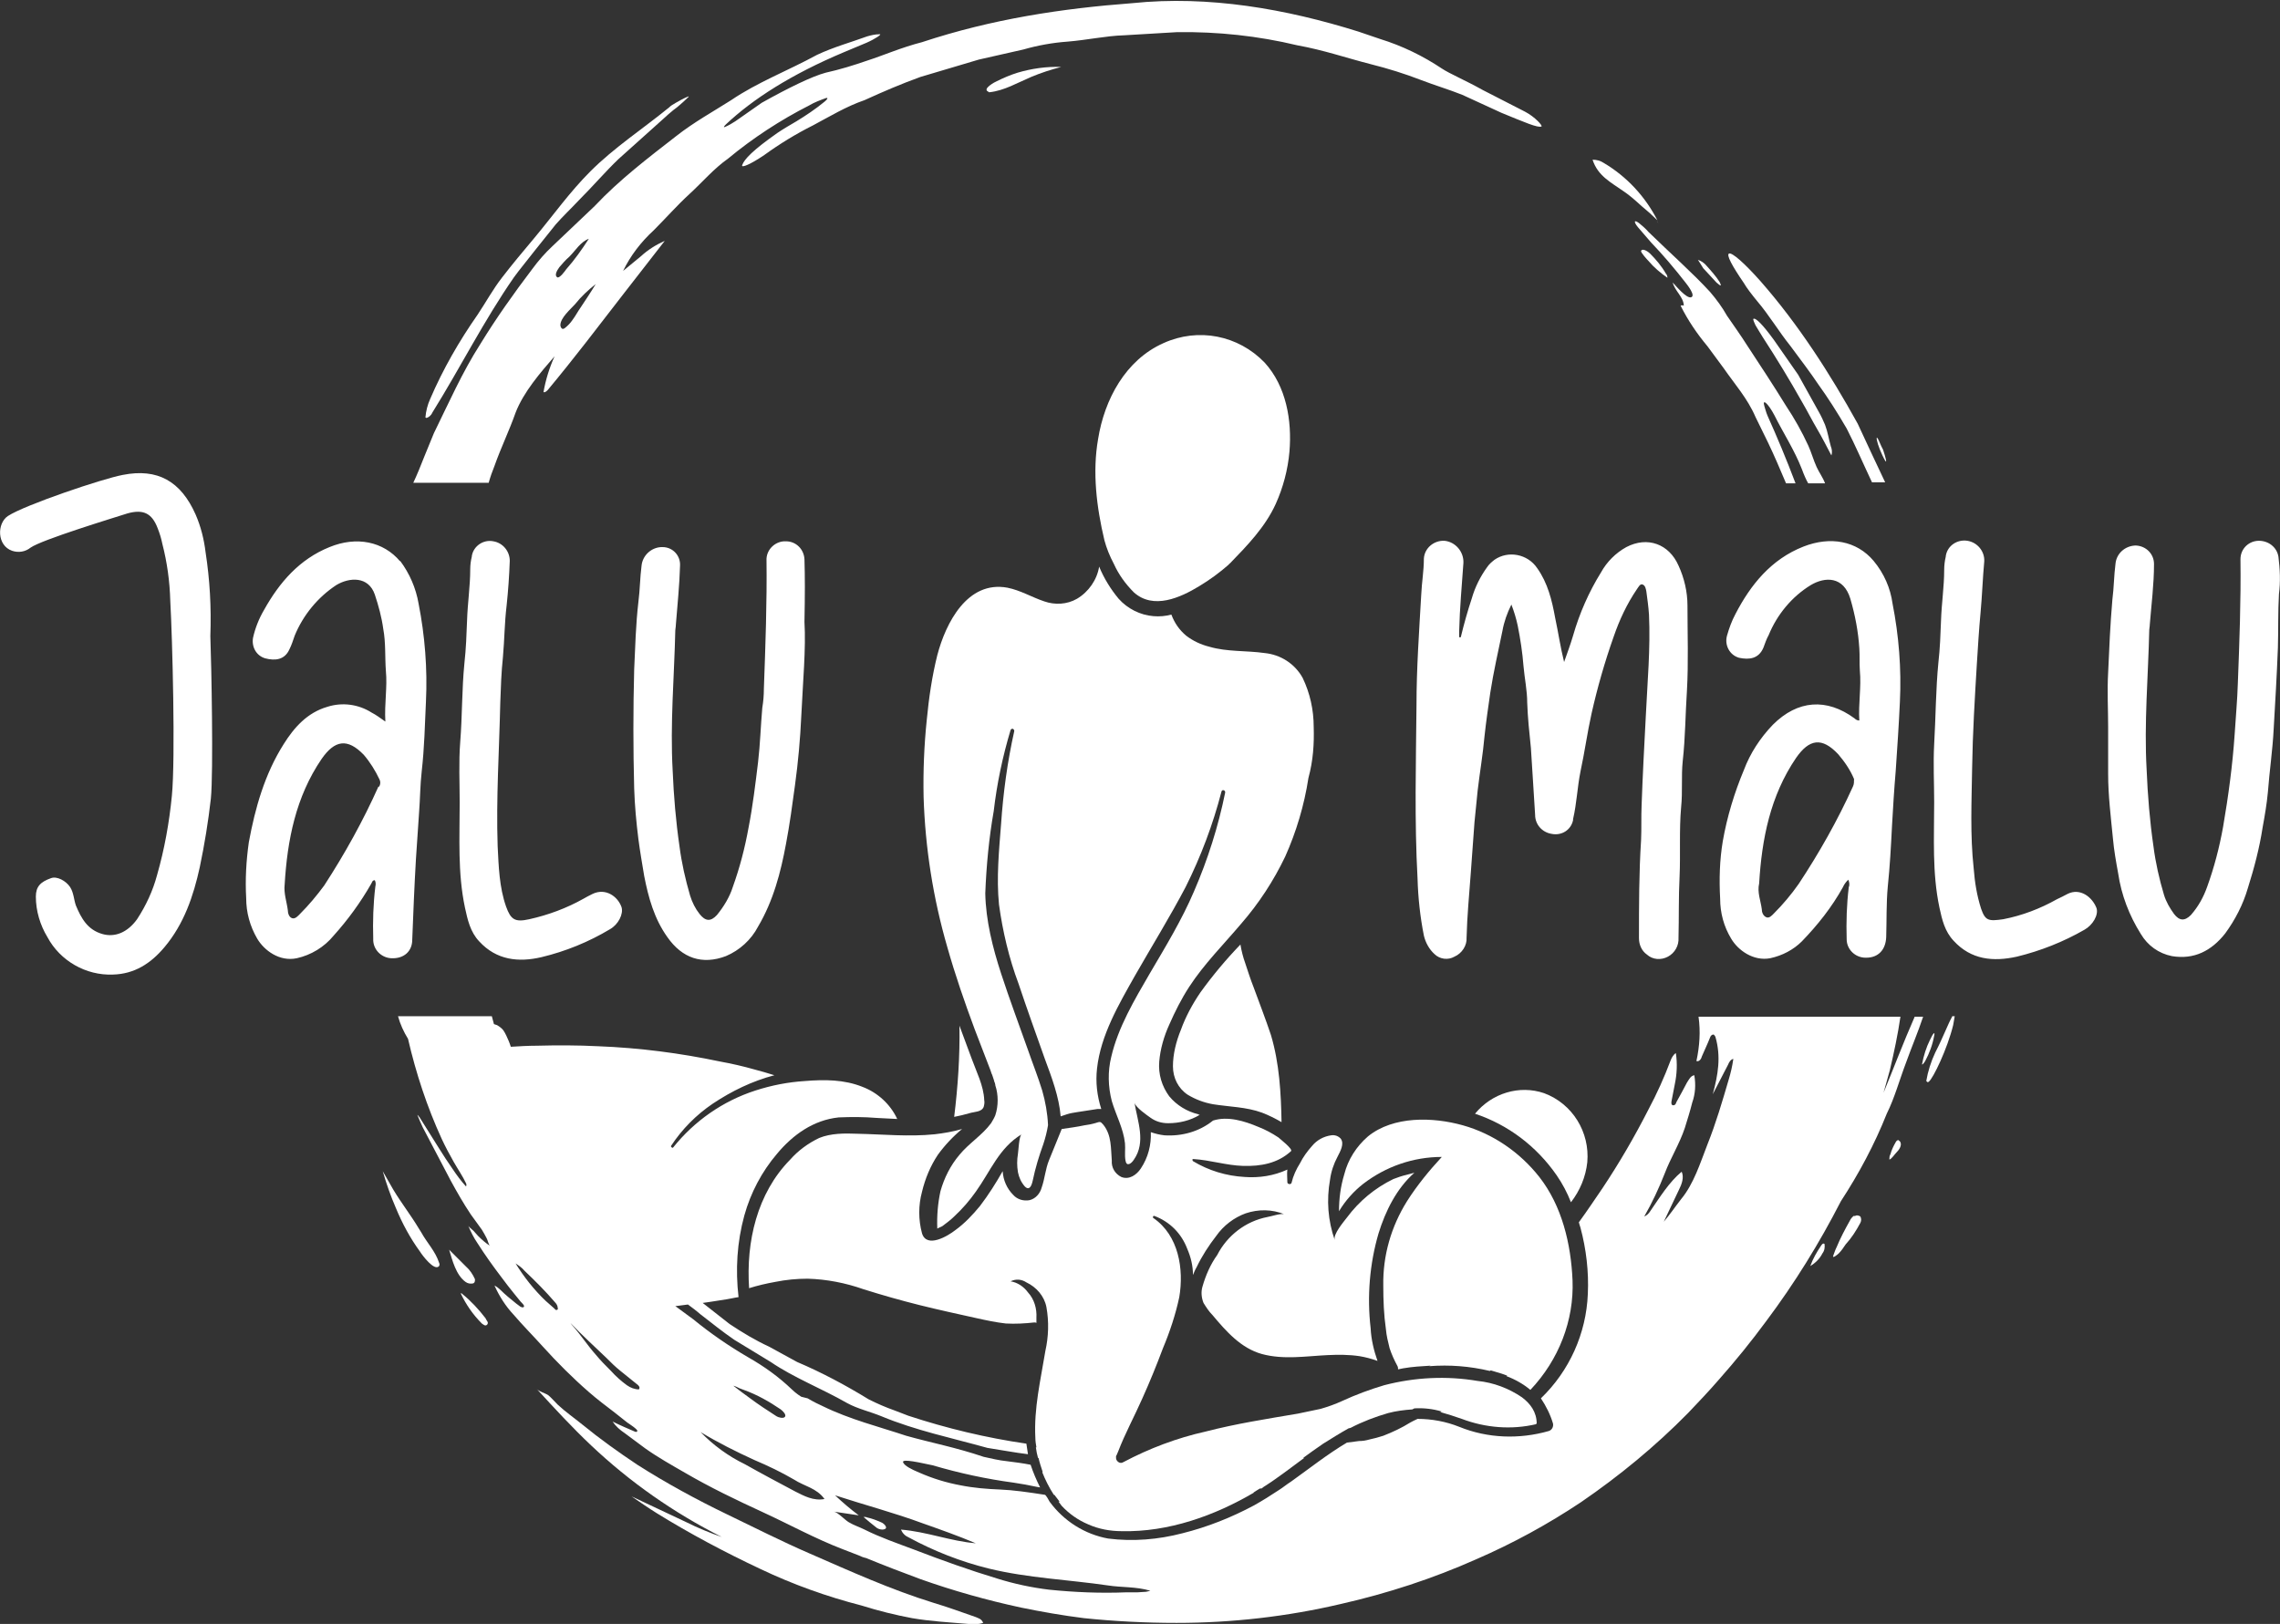
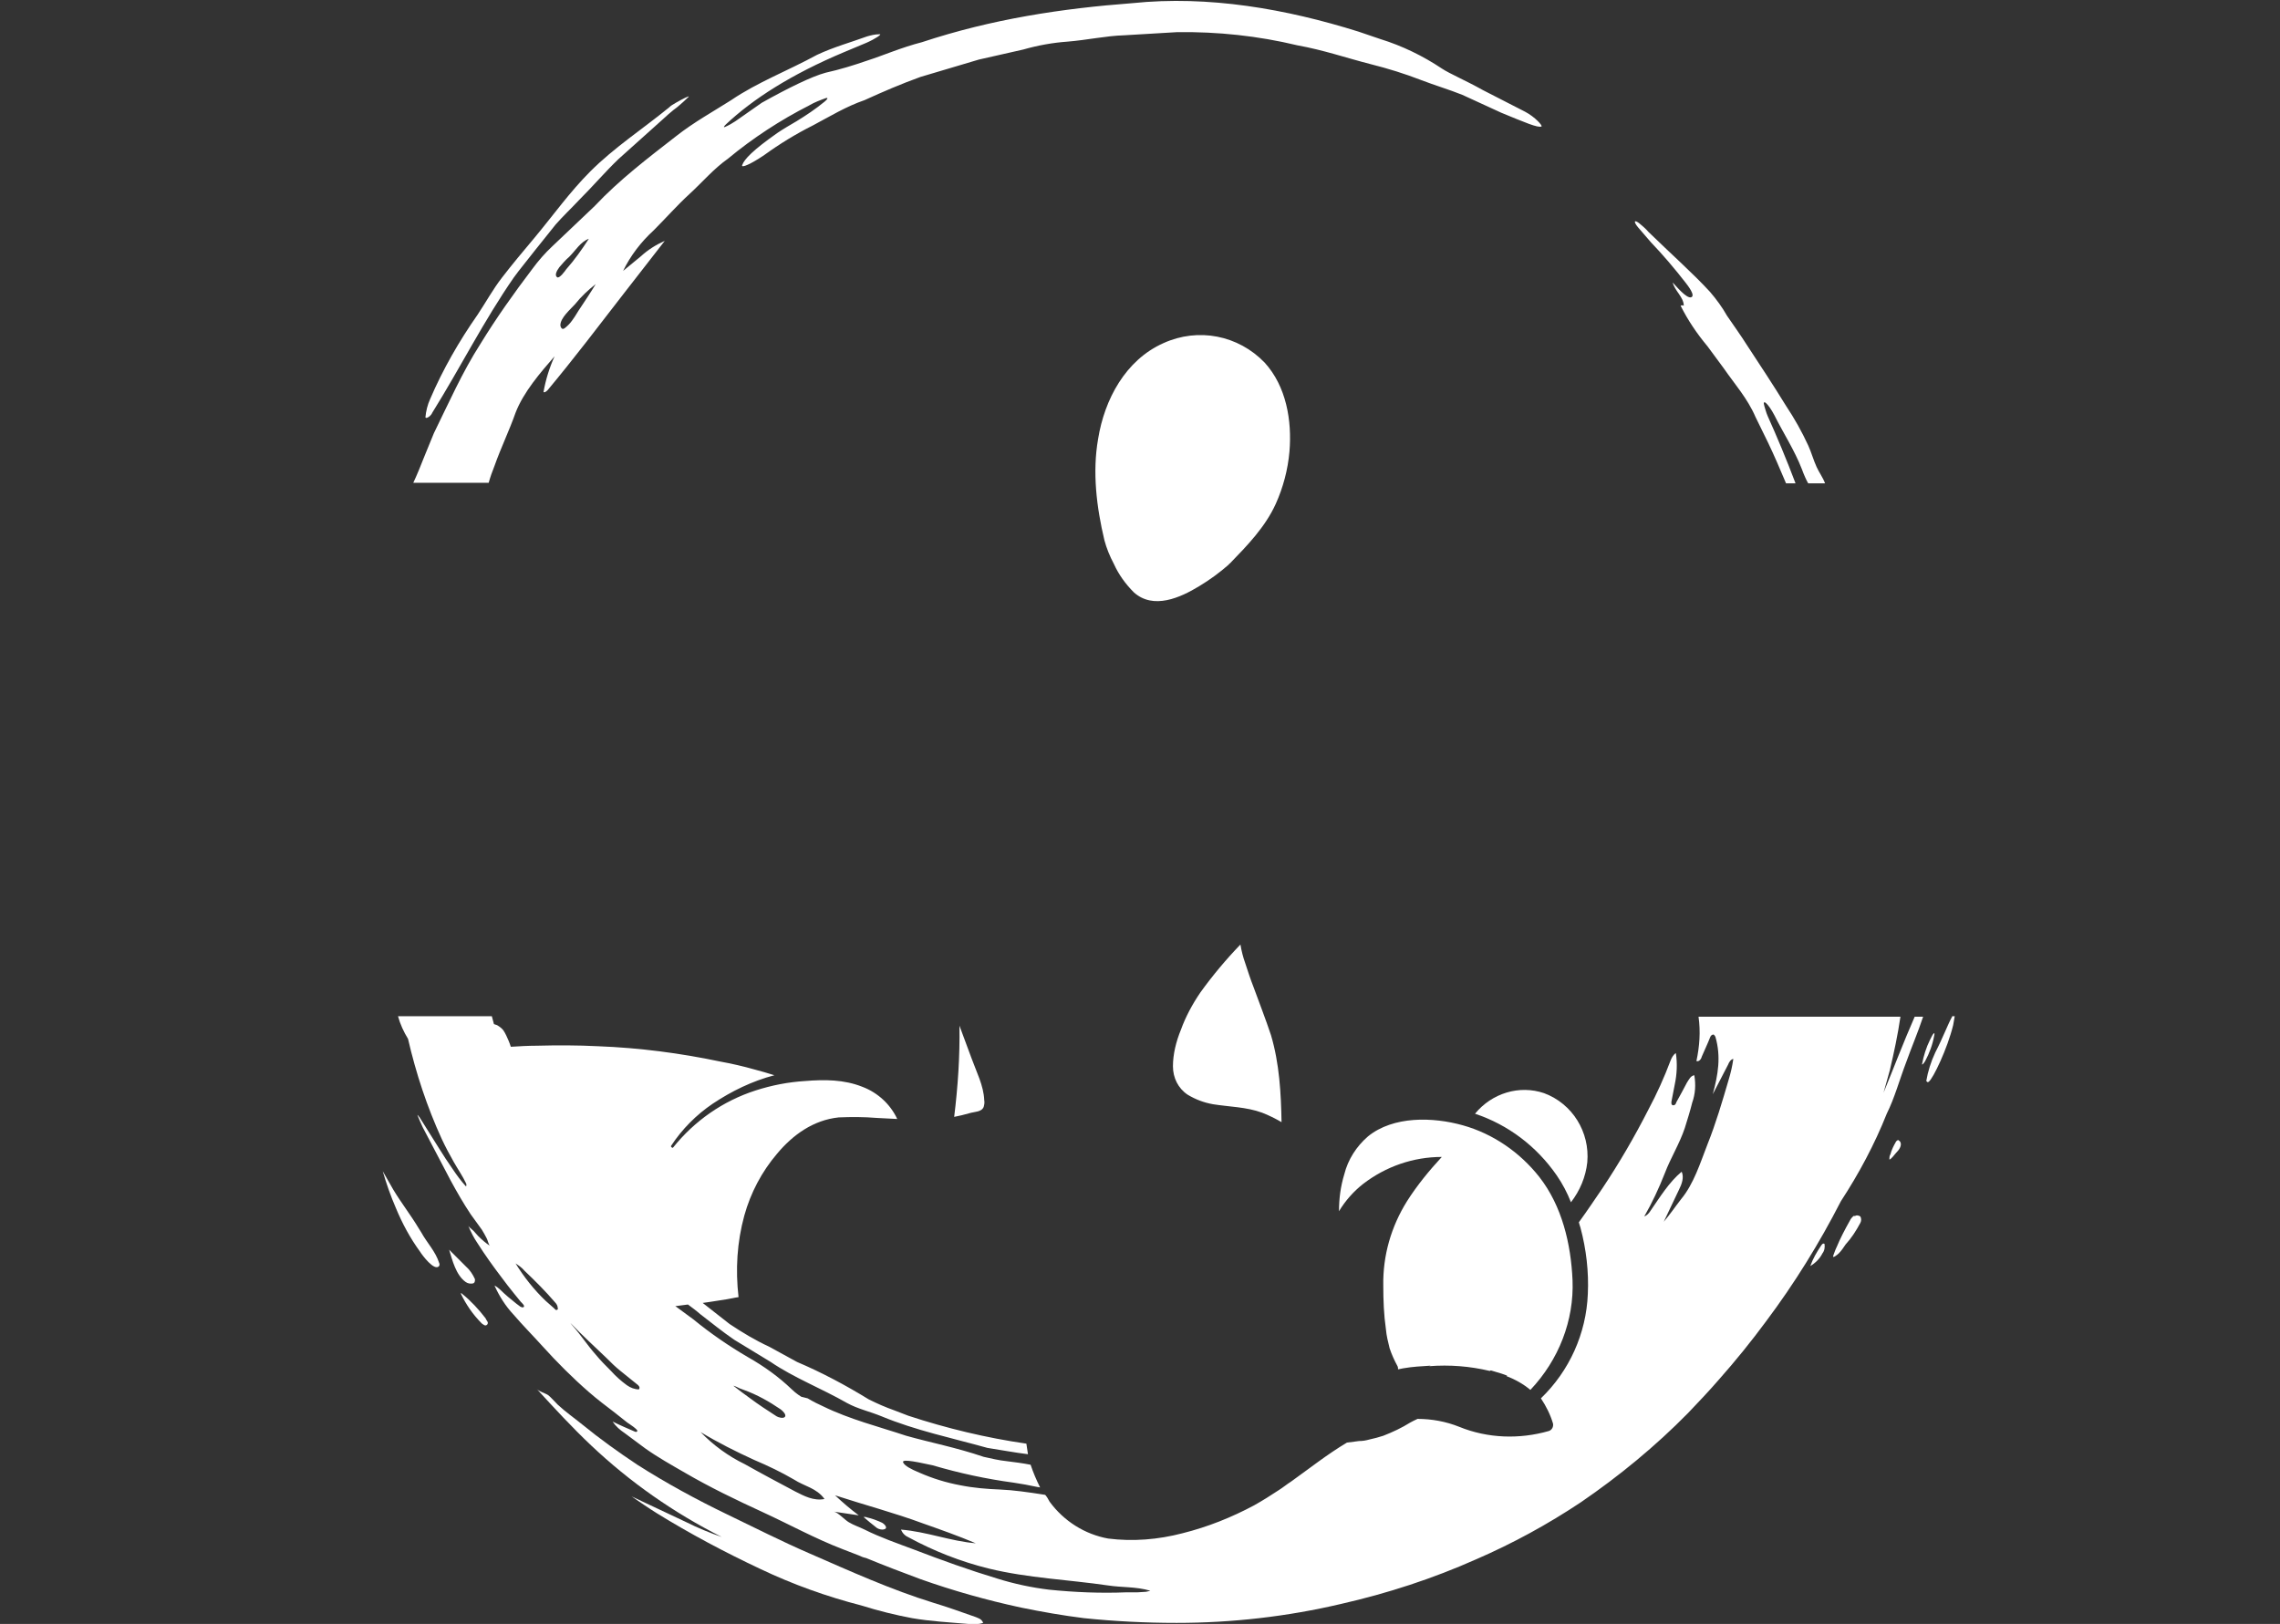
<svg xmlns="http://www.w3.org/2000/svg" xmlns:xlink="http://www.w3.org/1999/xlink" id="Vrstva_1" x="0" y="0" viewBox="0 0 432.5 308.1" style="enable-background:new 0 0 432.5 308.1" xml:space="preserve">
  <rect x="0" y="0" width="432.5" height="308.1" fill="#333333" stroke="none" />
  <style>.st1{fill:#fff}</style>
  <defs>
    <path id="SVGID_1_" d="M-205.1-140.6h841.9v595.3h-841.9z" />
  </defs>
  <clipPath id="SVGID_2_">
    <use xlink:href="#SVGID_1_" style="overflow:visible" />
  </clipPath>
  <g style="clip-path:url(#SVGID_2_)">
    <path class="st1" d="M186.6 210c.1-.4.2-.8.1-1.3-.1-2.7-1.5-5.4-2.4-7.9-.8-2.1-1.5-4.1-2.3-6.2.1 5.8-.3 11.6-1 17.3 1-.2 1.9-.4 2.9-.7s2.3-.2 2.7-1.2M237.8 187.3c-.6-1.5-1.1-3.1-1.6-4.6-.4-1.1-.7-2.3-.9-3.5-2.7 2.8-5.3 5.9-7.6 9.1-1.5 2.2-2.8 4.6-3.7 7.1-.9 2.2-1.5 4.6-1.5 6.9 0 2.2 1 4.2 2.8 5.4 1.5.9 3.1 1.5 4.8 1.8 3.1.5 6.3.5 9.3 1.6 1.3.5 2.5 1.1 3.7 1.8-.1-5.5-.4-11.1-2-16.5-1-3-2.2-6.1-3.3-9.1M211.3 107c.9 2 2.2 3.8 3.8 5.4 3.7 3.3 8.8 1 12.4-1.2 2-1.2 3.9-2.6 5.6-4.1 0-.1.1-.1.2-.2 3.3-3.4 6.7-6.9 8.7-11.3 1.4-3.1 2.3-6.5 2.6-9.9.5-5.9-.6-12.4-4.7-16.9-5-5.2-12.6-6.7-19.2-3.7-7.2 3.2-11.2 10.7-12.4 18.2-1.1 6.3-.3 12.9 1.2 19.2.4 1.5 1 3 1.8 4.5" />
-     <path class="st1" d="M249.2 137.9c0-3.2-.7-6.4-2.1-9.3-1.5-2.7-4.2-4.4-7.2-4.7-3.5-.5-7.1-.2-10.5-1.2-1.6-.4-3.1-1.1-4.4-2.1-1.3-1.1-2.2-2.4-2.8-4-1.1.3-2.3.4-3.4.3-2.5-.2-4.9-1.4-6.6-3.3-1.5-1.8-2.8-3.9-3.7-6.1-.4 2.5-2 4.8-4.2 6.1-1.9 1.1-4.2 1.2-6.2.5-2.4-.8-4.5-2.1-7-2.6-7.6-1.4-11.7 6.7-13.3 12.8-1 4-1.6 8.1-2 12.3-.5 4.8-.7 9.7-.6 14.6.3 9.6 1.8 19.2 4.5 28.5 1.5 5.3 3.3 10.5 5.2 15.6l3 7.8.2.6.1.2c0 .1.1.2.1.3l.1.3.1.3c0 .1.1.2.1.4l.1.2.1.4v.1c.6 1.8.6 3.9 0 5.7-.2.5-.5 1-.8 1.5-1.7 2.3-4.2 3.8-6 6-1.7 2-2.9 4.4-3.6 6.9-.5 2.3-.7 4.7-.6 7.1.3-.2.7-.3 1-.5.8-.6 1.6-1.2 2.3-1.9 1.5-1.4 2.8-2.9 4-4.6 2.8-3.9 4.4-8.3 8.7-10.9-.5.3-.6 3.1-.7 3.7-.2 1.2-.2 2.3 0 3.5.2 1 .6 1.9 1.3 2.7.9.9 1.3-.2 1.5-1.1.5-2.4 1.2-4.7 2-6.9.4-1.2.7-2.4.9-3.6v-.1c-.1-2.2-.5-4.4-1.1-6.5-.8-2.6-1.8-5.1-2.7-7.7-1.7-4.8-3.5-9.6-5.1-14.5s-2.9-10.1-3-15.2c.2-5.2.7-10.5 1.6-15.6.6-5.2 1.7-10.4 3.2-15.4.1-.2.3-.3.5-.2.1.1.2.2.2.4-1.3 5.8-2.1 11.7-2.5 17.6-.4 5.1-.9 10.2-.4 15.3.7 5.1 1.9 10.2 3.7 15 1.6 4.8 3.3 9.5 5 14.3 1.3 3.5 2.7 7.2 3 10.9.4-.1.8-.3 1.2-.4.6-.2 1.3-.3 1.9-.4l3.9-.6h.7c-.8-2.5-1.1-5.1-.8-7.7.7-6.3 4.1-12.1 7.2-17.6 3.2-5.6 6.6-11.1 9.6-16.8 2.9-5.8 5.2-11.9 6.8-18.1.1-.5.8-.3.7.2-1.3 6.4-3.3 12.7-5.9 18.7-2.3 5.4-5.4 10.5-8.4 15.6-2.9 5-6 10.2-7.3 15.8-.7 2.8-.6 5.7.1 8.4.8 2.7 2.2 5.2 2.5 8 .1 1.1-.1 2.2.1 3.3.2 1.2 1.1.6 1.6-.2 2.3-3.3.7-7.2.1-10.8.2.9 2.4 2.4 3.1 2.9 1 .7 2.1 1 3.3 1 2.1 0 4.2-.5 6-1.6-.1 0-.2 0-.3-.1-2.1-.5-4.1-1.7-5.5-3.4-1.4-1.9-2.1-4.2-1.9-6.6.2-2.4.9-4.8 1.9-7 1.1-2.5 2.3-4.9 3.8-7.2 2.8-4.3 6.5-8 9.8-11.9 3.4-3.9 6.2-8.2 8.4-12.8 2.1-4.7 3.6-9.7 4.4-14.9.9-3.3 1.1-6.5 1-9.7M187.7 17.5c2.8-.3 5.3-1.8 7.9-2.9 1.9-.8 3.8-1.4 5.7-1.9-2.8-.1-5.6.3-8.3 1.1-1.3.4-2.7 1-3.9 1.6-.3.1-2.9 1.5-1.6 2 0 .1.1.1.2.1M308 36.3c1.2.8 2.3 1.8 3.4 2.8 1.1.9 2.1 1.8 3 2.7-2.3-4.5-5.8-8.3-10.2-10.9-.6-.4-1.3-.6-2.1-.6 1 3.1 3.5 4.3 5.9 6M314.3 41.9c.1.2.2.3.3.5-.1-.2-.2-.4-.3-.5M333.3 57.1c2.3 2.7 4.2 5.9 6.3 8.5 2 2.7 3.9 5.2 5.3 7.3 1.8 2.5 3.6 5.3 5.4 8.4 1.6 3.1 3.1 6.6 4.8 10.2h2.5c-1.7-3.6-3.5-7.4-5.2-11.1-5.3-9.6-11.3-18.9-18.4-27-3.1-3.5-5.4-5.5-6-5.3s.6 2.4 2.8 5.6c.5.9 1.6 2.3 2.5 3.4M345.1 78.3l-4-7.2-4.6-6.6c-2.1-2.9-3.5-4.3-3.9-4-.1.1.2.8.4 1.2.5.8 1 1.7 1.4 2.3 2.6 4 5.1 8.1 7.4 12.2 1 1.7 1.9 3.5 2.9 5.2s1.8 3.3 2.7 5c.2-.6.1-1.2-.1-1.7-.4-1.4-.6-2.8-1.1-4.1-.3-.7-.7-1.6-1.1-2.3M325.6 53.6c.9.8 1 .7.6-.1-.7-1.1-1.6-2.1-2.5-3.1-.4-.5-1-.9-1.6-1.1-.1-.1.6.9 1 1.6.8.9 1.8 1.9 2.5 2.7M357.6 87.4c.4.6.1-.6-.4-2.1-.4-.7-.8-1.8-1-2.1-.4-.6-.2.6.4 2.1.3.7.6 1.4 1 2.1M318.1 54.1l-.1-.1-.3-.2.4.3M318.1 54.2l-.1-.2.1.2M313 48.1c-.3-.3-1.4-1.1-1.7-.5-.1.3 1.2 1.7 1.4 1.9 1 1.2 2.3 2.3 3.6 3.2 0-.3-.1-.6-.3-.8-.8-1.4-1.9-2.7-3-3.8" />
    <path class="st1" d="M311 42.4c-1-.8-1.2-.4-.3.7l2.5 2.9c2.3 2.4 4.5 5 6.6 7.7.3.4 1.9 2.4 1 2.7s-3-2.3-3.5-2.8c.4 1.6 2.1 2.8 2.1 4.4-.2-.1-.4-.1-.6 0 1.4 2.8 3.1 5.3 5.1 7.7l3.1 4.2c2 2.9 4.5 5.7 6 9.2l2.4 4.9c1.2 2.5 2.3 5.1 3.4 7.7h1.8c-1.7-4.5-3.5-8.8-5.3-12.8-.3-.7-.4-1.2-.6-1.8-.5-1.6.7-.6 1.9 1.7 1.7 3.4 3.8 6.6 5.2 10.2.4 1.1.8 2 1.2 2.7h3.2c-.4-1.1-1.1-2-1.6-3.1-.6-1.3-1-2.8-1.6-4.1-1.2-2.6-2.6-5.1-4.2-7.5-2.4-3.9-4.9-7.7-7.4-11.5-1.2-1.9-2.5-3.7-3.8-5.6-.9-1.6-2-3.1-3.2-4.5-3.2-3.5-7.5-7.3-11.7-11.4-.5-.6-1.1-1.1-1.7-1.6M82 78.3c5.3-8.5 9.8-17.5 15.5-25.7 1-1.4 2.6-3.3 3.9-5l4-5c1.4-1.6 3-3.1 4.4-4.6 2.7-2.7 5-5.4 7.5-7.8l7.8-7c1.1-1 2.4-2.2 3.4-2.9.7-.6 1.4-1.2 2.1-1.9.4-.4-1.2.4-2.4 1.1-.5.3-.9.5-1.3.9-4.9 4-10.4 7.6-14.9 12.1-3.9 3.9-7.1 8.4-10.6 12.6-2.1 2.5-4.2 5-6.2 7.6-1.7 2.2-3 4.6-4.6 7-3.5 5-6.6 10.4-9 16-.5 1.1-.8 2.3-.9 3.5l.2.1c.4-.1.9-.5 1.1-1M366.1 197.3c-.7 1.4-1.2 3-1.5 4.6 0 .2.3-.1.6-.6.8-1.5 1.4-3.1 1.7-4.8.2-.9-.2-.5-.8.8M360.1 216.3c-.2 0-.4.2-.5.4-.4.7-.8 1.5-1 2.3-.2.3-.2.7-.2 1 .4-.1 1-1 1.3-1.3.5-.5 1.1-1.3.8-2-.1-.2-.3-.3-.4-.4M351.6 230.7l-.3.3c-.2.2-.3.4-.4.6-.9 1.6-1.8 3.3-2.5 5-.3.6-.4 1-.6 1.5-.4.9.8-.1 1-.3.5-.5.9-1.1 1.3-1.7 1.1-1.2 2-2.6 2.8-4.1.2-.4.2-.8 0-1.2-.3-.2-.7-.3-1-.1M167.1 288.8c-.9-.4-1.7-.7-2.6-.9-.2-.1-.4-.1-.7-.1.7.6 1.5 1.3 2.3 1.9.3.3.8.5 1.3.5 1.4-.1.3-1.2-.3-1.4M345.4 236.4c-.8 1.2-1.5 2.4-2 3.8 1-.6 1.8-1.4 2.3-2.4.4-.5.5-1.2.4-1.8-.3-.2-.5.1-.7.4" />
    <path class="st1" d="M357.3 207.3c.4-1.4.8-2.9 1.2-4.3.8-3.4 1.5-6.7 2-10.1h-38.3c.4 2.8.2 5.6-.4 8.4.4.2.9-.3 1-.8.5-1.2 1.1-2.4 1.6-3.7.1-.3.4-.6.7-.5.1.1.2.2.3.4 1.1 3.8.5 7.2-.5 10.9l2.9-5.6c.2-.5.5-1 1-1.1-.2 1.4-.5 2.7-.9 4-1.2 4.1-2.4 8.2-4 12.2-1.4 3.6-2.6 7.5-5 10.4-1.1 1.4-2.1 2.9-3.3 4.3l2.9-6.1c.5-1 1-2.3.5-3.4-2.4 2-4.1 4.8-5.9 7.4-.3.5-.7.9-1.2 1.1 1.5-2.6 2.8-5.4 3.9-8.2 1.1-2.9 2.8-5.6 3.8-8.6.5-1.6 1-3.2 1.4-4.8.6-1.7.7-3.4.4-5.2-.7.1-1 .8-1.4 1.4-.6 1.2-1.3 2.4-2 3.7-.1.3-.2.6-.6.6s-.4-.5-.3-.9c.2-1 .4-2.1.6-3.1.4-1.9.5-3.9.2-5.9-.5.3-.8.9-1 1.4-1.2 3.2-2.6 6.3-4.2 9.3-2.6 5.1-5.5 10.1-8.7 14.9-1.5 2.2-2.9 4.3-4.5 6.5.1.4.2.7.3 1 1.1 4.1 1.6 8.4 1.4 12.6-.3 7.5-3.5 14.6-8.9 19.8 1 1.5 1.8 3.1 2.3 4.8.1.6-.2 1.2-.8 1.4-5.6 1.6-11.6 1.4-17-.8-2.5-1-5.2-1.5-7.9-1.5-.5.2-1 .5-1.4.7-1.6 1-3.3 1.8-5.1 2.5-.9.3-1.7.5-2.6.7-.7.2-1.3.3-2 .3-.8.1-1.5.2-2.3.3-3.7 2.2-7.1 4.9-10.6 7.4-.8.5-1.5 1.1-2.3 1.6-1.5 1-3.1 2-4.7 2.9-4.3 2.3-8.8 4.1-13.6 5.3-4.6 1.2-9.4 1.6-14.1 1-4.4-.8-8.4-3.3-11.1-7-.1-.2-.7-1.3-.9-1.3-3.2-.5-6-.9-8.5-1-2.5-.1-5-.3-7.5-.8-2.7-.5-5.3-1.3-7.8-2.4-1.7-.7-2.7-1.3-3-1.8-.6-.8 1.4-.5 5.5.4 5.1 1.5 10.2 2.6 15.4 3.3 1.4.2 3 .5 4.4.8l.6.1c-.7-1.4-1.3-2.8-1.8-4.3-1.5-.3-3.1-.5-4.7-.7-1.1-.1-2.9-.5-4.2-.8-5.3-1.8-10.1-2.7-14.7-4-5.1-1.7-10.7-3.1-15.8-5.6-.7-.3-1.9-.9-2.9-1.5l-1.2-.3-.6-.4c-.4-.3-.8-.6-1.2-1-2.5-2.4-5.3-4.4-8.3-6.1-3.6-2.1-7.1-4.5-10.4-7.2l-3.4-2.5h.1l2.3-.3c.8.6 1.5 1.1 2.3 1.8 2.2 1.7 4.3 3.4 6.5 4.9l6.9 4.2c4.4 3 9.6 5 14.5 7.8 2 1.1 4.3 1.6 6.5 2.5 6.5 2.7 13.3 4.1 20.1 6 2.6.4 5.2.9 7.7 1.2-.1-.7-.2-1.4-.3-2-7.6-1.1-15.1-2.9-22.4-5.3l-2.6-1c-1.7-.6-3.3-1.3-4.9-2.1-4.4-2.7-8.9-5.1-13.6-7.1l-5.3-2.9c-2.6-1.2-5.1-2.7-7.5-4.3l-5.1-4 1.4-.2 3.2-.5c.7-.1 1.4-.3 2.2-.4-.6-5.2-.3-10.4 1.1-15.5 1.2-4.3 3.3-8.3 6.2-11.7 3-3.6 6.9-6.4 11.7-6.9 2.4-.1 4.8-.1 7.2.1l3.9.2c-1.3-2.8-3.7-5-6.6-6.1-3.5-1.4-7.2-1.4-10.9-1.1-3.2.2-6.3.8-9.4 1.8-6.2 2-11.6 5.8-15.6 10.8-.1.2-.5-.1-.4-.3 2.1-3.2 4.8-5.9 7.9-8 3.6-2.4 7.5-4.3 11.7-5.4-1.3-.4-2.6-.8-3.8-1.1-2.1-.6-4.3-1.1-6.5-1.5-7.6-1.6-15.3-2.6-23.1-2.9-3.9-.2-7.8-.2-11.7-.1-1.6 0-3.3.1-4.9.2-.1-.4-.3-.8-.4-1.1-.3-.7-.6-1.4-1-2-.3-.4-.7-.7-1.2-1-.2-.1-.4-.1-.6-.2-.1-.5-.3-1-.4-1.5H75.5c.4 1.5 1.1 3 1.9 4.3 1.5 6.5 3.6 12.9 6.4 19 .7 1.5 1.5 3 2.3 4.4s1.7 2.7 2.3 4c.1.2.1.4 0 .6-1-1.1-1.8-2.2-2.6-3.4-.9-1.3-1.7-2.5-2.5-3.8l-3.7-5.9c-.2-.3-.5-.6-.4-.4.3.7.6 1.5 1 2.3 1.8 3.4 3.5 6.7 5.3 10.1 1.2 2.2 2.4 4.3 3.8 6.4.7 1 1.4 1.9 2.1 2.9.3.5.6 1 .9 1.6.2.3.4 1.4.7 1.5-.8-.5-1.6-1.2-2.3-1.9-.3-.3-.6-.7-.9-1s-.9-.7-1-1c.5 1.2 1.1 2.4 1.8 3.4 1.4 2.2 2.9 4.3 4.5 6.4.8 1.1 1.6 2.1 2.4 3.1l1.3 1.6c.1.1.9.8.5 1-.2.1-.4 0-.6-.1-.3-.2-.5-.4-.8-.6-1-.8-2.1-1.7-3-2.6-.3-.3-.7-.6-1.1-.8.9 2 2.1 3.9 3.6 5.5 1.8 2.1 3.7 4 5.5 6 2.8 3.1 5.7 6 8.8 8.7 1.6 1.4 3.2 2.6 4.9 3.9l2.4 1.9c.3.2 2 1.3 1.9 1.6-.1.2-.3.2-.5.1-1.4-.6-2.8-1.2-4.2-1.9.6.9 1.4 1.6 2.3 2.2 1.3 1 2.6 1.9 3.9 2.9 2.4 1.7 4.9 3.1 7.5 4.6 4.8 2.8 9.8 5.2 14.8 7.5s9.9 5 15.1 7l3.1 1.2c.4.2.9.4 1.4.5 3.4 1.4 6.8 2.7 10.3 4 6.2 2.2 12.6 4 19.1 5.4 3.9.8 7.9 1.5 11.9 2 5.8.6 11.7.9 17.6.9 10.5 0 21-1.2 31.2-3.6 8.8-2 17.4-4.8 25.7-8.5 6.9-3 13.5-6.6 19.8-10.8 7.3-5 14.1-10.6 20.3-16.9 2-2.1 4-4.2 5.9-6.4 3.1-3.5 6.1-7.2 8.9-11 5.4-7.2 10.1-14.8 14.2-22.8 3.4-5.2 6.4-10.8 8.7-16.6 1.5-3 2.4-6.4 3.7-9.8 1-2.8 2.2-5.6 3.2-8.6h-1.6c-2.2 5-4 9.8-5.9 14.4m-251.6 41.2c-.2.1-.4 0-.5-.2l-1.7-1.5c-2.2-2.1-4.1-4.5-5.7-7.1.6.4 1.2.8 1.7 1.4 2 1.9 4 3.9 5.8 6 .3.3.5.7.5 1.1.1.1 0 .2-.1.3m15.5 15.1c-.8 0-1.6-.3-2.3-.8-1.1-.8-2.1-1.7-3-2.7-1-1-2-2-2.9-3.1-1.6-1.8-2.8-3.7-4.4-5.5-.2-.2-.3-.4-.4-.5 2.2 2.3 4.5 4.4 6.8 6.6.9.9 1.7 1.7 2.7 2.5s2.1 1.7 3.1 2.5c.3.2.7.6.4 1m19.1-.2.8.3c2.5.9 4.8 2.2 7 3.7.4.3 1.1 1 .8 1.4s-1.3.1-1.6-.1c-1.7-1.1-3.4-2.2-5-3.4-1.1-.8-2.2-1.6-3.2-2.4.4.1.8.3 1.2.5m10.6 19.6c-3.2-1.7-6.4-3.4-9.6-5.2-3.1-1.5-6-3.6-8.4-6.1 3.3 2 6.7 3.7 10.2 5.3 2.6 1.1 5.1 2.3 7.5 3.7 2 1.3 4.3 1.6 5.8 3.7-2.1.4-3.9-.6-5.5-1.4m66.5 19-1.6.1h-2.1c-4.9.2-9.8 0-14.7-.5-3.3-.4-6.6-1.1-9.8-2.1-5.3-1.6-10.6-3.5-15.8-5.5-3.2-1.2-6.4-2.3-9.4-3.8-1-.5-2-.8-3-1.4-.7-.4-2.1-1.9-2.8-2l4.7.7c-1.6-1.2-3-2.4-4.5-3.8 5.5 1.8 11.2 3.3 16.6 5.3 3.4 1.2 6.8 2.4 10.1 3.8-4.8-.4-9.3-2.2-14.2-2.6.3.7.8 1.2 1.5 1.5 4.8 2.6 9.9 4.6 15.2 5.9 7.4 1.8 15.1 2.1 22.6 3.2 2.6.4 5.3.2 8 1-.2.1-.5.1-.8.2M93.8 88.4c1.2-3.4 2.8-6.7 4-10.1 1.5-3.9 4.7-7.6 7.4-10.7-1 2.2-1.7 4.5-2.1 6.8.3.1.6-.2.8-.4 5-6 9.7-12.2 14.5-18.4l7.7-9.9c-1.6.7-3.2 1.7-4.5 2.9l-3.4 2.8c1.4-2.9 3.4-5.5 5.8-7.7 2.3-2.3 4.4-4.7 6.8-6.9s4.6-4.8 7.3-6.7c4.7-3.9 9.9-7.3 15.4-10.1 1-.6 2.1-1 3.2-1.4.5-.1.2.3-.3.7-1.7 1.4-3.5 2.6-5.3 3.7-1.2.7-2.4 1.4-3.6 2.2-4.7 3.3-6.3 5-6.7 6.1-.3.7 1.7-.2 4.2-1.9 2.9-2.1 6-4 9.2-5.6 3.2-1.7 6.3-3.6 9.8-4.8 3.5-1.6 7-3.1 10.6-4.4l11.1-3.3 8.4-1.9c2.8-.8 5.6-1.3 8.4-1.5 3.7-.3 7.3-1.1 10.7-1.2l10.1-.6c7.7-.1 15.3.7 22.8 2.5 5 .9 9.3 2.4 14 3.6 3.2.8 6.4 1.8 9.5 3 2.6 1 5.3 1.8 7.8 2.8l7.4 3.4c4.4 1.8 6.9 2.9 7.6 2.6.3-.1-1.2-1.8-3.1-2.8l-8-4.1c-3.4-1.9-6.3-3.1-7.8-4.1-3.6-2.4-7.5-4.3-11.7-5.6L257.7 6C244 1.7 229.3-.9 214.8.6c-13.3 1-26.6 3-39.9 7.4-3.9 1-7.3 2.5-10.4 3.5-2.6.9-5.2 1.7-7.9 2.3-2.6.7-7.1 2.9-12.1 5.7l-5 3.5c-.6.4-1.3.8-2 1.1-.3.1-.2-.1.2-.5 5.1-4.8 12.4-9.5 22.4-13.7l4.3-1.8c1.6-.7 3.1-1.7 2.4-1.6-.8 0-1.6.2-2.3.4-3 1.1-6.3 2-9.5 3.5-5.5 3-11.3 5.2-16.3 8.6-3.3 2.1-7.1 4.2-10.4 6.8-5.4 4.2-10.8 8.3-15.5 13.3l-8 7.6c-1.4 1.3-2.7 2.8-3.8 4.3-3.5 4.6-6.9 9.4-9.9 14.3-3.4 5.3-6 11.2-8.8 16.9l-1.8 4.4c-.7 1.8-1.4 3.5-2.1 5h14.3c.3-1.1.7-2.2 1.1-3.2M113 53.9c-.9 1.5-1.9 3-2.9 4.5-.5.7-.9 1.5-1.5 2.3-.4.6-.9 1.1-1.4 1.5-.1.1-.3.2-.4.2-.3 0-.5-.4-.5-.7 0-1.4 1.9-3 2.8-4 1.1-1.4 2.5-2.7 3.9-3.8m-6.9-3.2c.6-.7 1.2-1.4 1.9-2 1.2-1.2 2.1-2.8 3.7-3.4-1.3 2-2.7 4-4.3 5.8-.2.3-1.3 1.8-1.7 1.5-.5-.3-.2-1.1.4-1.9M79.9 233.8c-.2-.3-.3-.5-.5-.8-1.5-2.5-3.3-4.8-4.8-7.3l-2-3.5c.7 2.4 1.5 4.7 2.5 7 1.2 2.9 2.7 5.7 4.6 8.3.3.5 2.7 3.8 3.6 2.7.1-.2.1-.4 0-.6-.7-2.2-2.3-3.8-3.4-5.8M370.3 192.9c-.8 1.4-1.7 3.9-3.2 6.8-.8 1.7-1.4 3.6-1.7 5.4.1 0 .2.4.5.1.8-.6 3.5-6.2 4.6-10.7.1-.6.2-1.1.3-1.7h-.5zM88.3 243.2c.4.3.9.4 1.4.3.1 0 .2-.1.3-.2.1-.2.1-.4.1-.6-.4-.9-1-1.8-1.7-2.4l-3.2-3.2c.6 2 1.3 4.8 3.1 6.1" />
    <path class="st1" d="M185.1 306.8c-2.6-.9-5.3-1.9-8-2.7-8.1-2.5-15.8-6-23.6-9.4-5.3-2.3-10.4-4.9-15.6-7.4-5.8-2.8-11.5-5.9-17-9.4-3.6-2.4-7.1-4.9-10.4-7.6-1.6-1.3-3.2-2.4-4.7-3.8-.6-.6-1.2-1.3-1.8-1.8-.6-.4-1.8-.7-2.2-1.2 3.3 3.6 6.7 7.3 10.3 10.7 7.4 7 15.7 12.8 24.8 17.4-2.3-.8-4.5-1.7-6.7-2.8l-10.4-4.9c1.6 1.1 3.2 2.2 4.8 3.2 6.3 3.9 12.9 7.4 19.7 10.6 6.1 2.9 12.5 5.2 19.1 6.9 3.2 1 6.4 1.8 9.6 2.4 3.5.6 7.1.8 10.7 1.1.9.1 1.9.1 2.8-.2-.3-.8-1-.9-1.4-1.1M92.1 250.1c-1.3-1.7-2.8-3.3-4.4-4.6-.1-.1-.2-.2-.3-.1 1 2.1 2.3 4 4 5.7.3.2.6.5.9.3.2-.1.3-.4.2-.6-.2-.3-.3-.5-.4-.7M279.8 211.3c6.3 2.1 11.7 6.2 15.5 11.7 1.1 1.6 2 3.3 2.7 5.1 1.7-2.2 2.8-4.8 3.1-7.6.5-5.7-2.8-11.1-8.2-13.1-4.7-1.6-9.9 0-13.1 3.9M298.3 242.9c-.3-6.9-2-14.1-6.3-19.6-3.7-4.7-8.8-8.2-14.5-9.8-5.7-1.6-13.2-1.8-18 2.1-2.2 1.9-3.8 4.4-4.5 7.2-.7 2.3-1 4.6-1 7 1.2-2 2.8-3.8 4.6-5.2 4.3-3.3 9.5-5.1 14.9-5.1-2.4 2.6-4.7 5.4-6.6 8.4-3 4.8-4.6 10.3-4.5 16 0 2.8.1 5.5.5 8.3.1 1.2.4 2.4.7 3.6.4 1.2.9 2.3 1.5 3.4.1.2.1.4.1.6l1-.2c1.7-.3 3.5-.4 5.2-.5l-.3.1c3.9-.3 7.7 0 11.5.9l.2-.1c.7.2 1.3.4 2 .6.4.1.8.3 1.1.4l-.1.1c1.6.6 3.2 1.5 4.5 2.6 5.4-5.7 8.3-13.2 8-20.8" />
-     <path class="st1" d="M288.7 265.1c-2.5-1.7-5.4-2.8-8.4-3.1-5.9-1-11.9-.7-17.7.8-2.7.8-5.4 1.8-8 3-1.3.6-2.7 1.1-4.1 1.5-1.4.3-2.9.6-4.3.9-5.9 1-11.7 1.9-17.5 3.4-5.4 1.2-10.7 3.2-15.6 5.8-.5.3-1 .1-1.3-.4-.1-.2-.1-.4-.1-.6 0-.1 0-.2.1-.3.1-.2.2-.5.3-.7 1.3-3.4 3.1-6.7 4.6-10.1 1.4-3.1 2.7-6.3 3.9-9.5 1.3-3.1 2.4-6.4 3.1-9.7.9-5.3-.1-11.7-4.9-15-.2-.1-.1-.5.2-.4 2.9 1.1 5.1 3.3 6.2 6.2.7 1.6 1.1 3.3 1.1 5 .2-.5.4-1 .7-1.5 1-2.1 2.3-4.1 3.7-5.9 1.4-2 3.4-3.5 5.6-4.3 2.4-.8 5-.8 7.4.2-.6-.3-2.6.4-3.3.5-4.1.8-7.6 3.5-9.5 7.2-1.3 1.8-2.2 3.9-2.8 6-.3 1-.2 2.1.2 3.1.5.8 1 1.6 1.7 2.3 2.6 3.1 5.4 6.3 9.4 7.4 4.1 1.1 8.3.4 12.4.2 2.1-.1 4.1-.1 6.1.2 1.2.2 2.3.5 3.4.9-.7-2-1.2-4.1-1.3-6.2-.7-6-.2-12.2 1.5-18 1.3-4.2 3.4-8.5 6.8-11.5-.5.1-1 .3-1.5.4-.9.2-1.7.5-2.5.8-3.5 1.7-6.5 4.2-8.8 7.3-.6.8-2.7 3.2-2.3 4.3-1.3-3.7-1.6-7.6-.9-11.5.2-1.5.7-3 1.4-4.3.5-1 1.4-2.5.6-3.5-.5-.5-1.1-.7-1.8-.6-1.4.2-2.7.9-3.6 2-.9 1-1.7 2.1-2.3 3.3-.7 1.1-1.3 2.4-1.6 3.7-.1.4-.8.3-.8-.1 0-.8-.1-1.6 0-2.4-2.6 1.2-5.4 1.6-8.1 1.4-3.5-.2-6.8-1.2-9.8-3-.1-.1-.1-.2-.1-.3 0-.1.1-.1.2-.1 3.2.2 6.2 1.2 9.4 1.3 3.4.1 6.6-.5 9.1-2.8.4-.4-2.2-2.4-2.4-2.6-1.2-.8-2.5-1.5-3.8-2-2.6-1.1-5.8-2.1-8.6-1.2-2.6 2.1-5.9 3-9.2 2.8-.9-.1-1.7-.3-2.6-.6.1 2.4-.5 4.8-1.9 6.9-.8 1.2-2.2 2.2-3.7 1.6-1.2-.6-1.9-1.8-1.8-3.1-.2-2.3 0-4.8-1.6-6.8-.6-.7-.6-.6-1.6-.3-.7.2-1.3.3-2 .4-1.4.3-2.9.5-4.3.7-.8 2-1.6 3.9-2.4 5.9-.7 1.7-.8 3.5-1.4 5.2-.3 1.1-1.1 2.1-2.3 2.4-1.1.2-2.3-.1-3.1-1-1.2-1.2-1.9-2.8-2-4.5-1.3 2.3-2.7 4.5-4.3 6.6-1.4 1.7-2.9 3.3-4.7 4.6-1.4 1.1-5.4 3.5-6.3.6-.7-2.6-.7-5.3 0-7.9.6-2.5 1.6-4.9 3-7 1.3-1.8 2.9-3.5 4.6-4.9-1.7.5-3.5.8-5.2 1-4.9.5-9.8 0-14.7-.1-2.4-.1-5-.1-7.2.8-2.1 1-4 2.4-5.5 4.1-6.3 6.4-8.4 15.6-7.8 24.4 1.6-.5 3.3-.9 5-1.2 2-.4 4-.6 6.1-.6 3.6.1 7.2.8 10.6 2 3.5 1.1 7 2.1 10.6 3s7.3 1.7 10.9 2.5c1.8.4 3.7.8 5.5 1 1.8.1 3.6 0 5.4-.2.1 0 .3 0 .4.1v-1c.1-1.7-.4-3.5-1.6-4.8-.8-1.1-2-1.9-3.3-2.1 1-.5 2.1-.4 3 .2 1.9.9 3.4 2.6 3.8 4.7.5 2.8.4 5.6-.2 8.3-.9 5.5-2.2 10.9-1.9 16.5 0 .6.1 1.2.2 1.8h-.1c.1.7.2 1.3.4 2h.1c.2.9.5 1.8.8 2.7h-.1c.6 1.5 1.3 2.9 2.2 4.3h.1c.3.4.6.8 1 1.3h-.2c.2.3.4.5.6.8 1.4 1.5 3.1 2.7 5 3.5 2 .9 4.2 1.3 6.4 1.3 8.8.2 17.6-2.9 25.2-7.4l-.3.1 1.3-.8h.3l.4-.3c2.7-1.7 5.1-3.6 7.7-5.5h-.2c1.2-.9 2.5-1.8 3.8-2.7 1.6-1 3.2-2 4.8-2.9l.4-.1c2.3-1.2 4.7-2.1 7.1-2.8 1.5-.4 3.1-.6 4.6-.7l.4-.2c1.8-.1 3.5.1 5.2.6l-.3.1c1.4.4 2.7.8 4.1 1.3 4.5 1.7 9.4 2.1 14.1 1v-.1h.1c0-2.2-1.2-3.8-2.8-5M75.9 106.5c-3.2-3.8-8.3-4.8-13.4-2.7-5.7 2.3-9.5 6.7-12.4 11.9-1 1.7-1.7 3.5-2.1 5.3-.3 1.7.6 3.4 2.3 3.9 1.9.5 3.7.3 4.6-1.7.4-.8.7-1.7 1-2.6 1.6-3.9 4.4-7.3 7.9-9.6 2.5-1.5 6.1-1.7 7.3 1.8.7 2.1 1.3 4.3 1.6 6.5.5 2.7.3 5.3.5 8 .3 3.1-.3 6.2-.1 9.6-1-.7-1.8-1.3-2.6-1.7-2.5-1.6-5.6-2-8.4-1.1-3.8 1.1-6.3 3.9-8.3 7.1-3.6 5.7-5.4 12.1-6.6 18.6-.5 3.5-.7 7.1-.5 10.6 0 2.7.7 5.3 2.1 7.7 1.3 2.2 4.2 4.4 7.5 3.7 2.7-.6 5.2-2.1 7-4.3 2.7-3 5.1-6.3 7.1-9.8.2-.3.2-.7.7-.7.2.4.2.8.1 1.2-.4 3.3-.5 6.6-.4 9.9-.1 2 1.5 3.6 3.4 3.7h.1c2.3.1 3.9-1.3 3.9-3.5.2-5.1.4-10.2.7-15.3.2-2.9.4-5.9.6-8.9.2-2.6.2-5.2.5-7.8.5-4.4.6-8.8.8-13.2.3-6.2-.2-12.5-1.4-18.6-.5-2.9-1.7-5.7-3.5-8.1m-4.1 42.8c-2.9 6.5-6.4 12.8-10.3 18.8-1.4 1.9-2.9 3.7-4.6 5.4-.4.4-.9 1-1.5.8s-.8-1-.8-1.5c-.2-1.6-.8-3.2-.6-4.9.5-8.4 2.1-16.6 7-23.8 2.5-3.6 4.9-4 8-.8 1.2 1.4 2.2 3 3 4.7.2.4.2.9-.1 1.4M152.6 106.1c-.1-1.9-1.6-3.4-3.5-3.4-1.9-.1-3.6 1.4-3.7 3.3v.1c.1 8.2-.2 16.4-.5 24.6 0 1.2-.1 2.4-.3 3.6-.3 3.4-.4 6.9-.8 10.3-.5 4.1-1 8.3-1.8 12.4-.7 3.9-1.7 7.7-3 11.3-.6 1.9-1.7 3.7-3 5.3-1.2 1.3-2.2 1.2-3.3-.2-.8-1-1.4-2.2-1.8-3.5-.9-3.1-1.6-6.2-2-9.3-.7-4.8-1.1-9.6-1.3-14.4-.5-8.9.3-17.8.5-26.6 0-.3.1-.6.1-1 .3-3.8.7-7.6.8-11.3.1-1.9-1.4-3.5-3.3-3.5h-.3c-1.9.1-3.5 1.6-3.7 3.5-.3 2.3-.3 4.6-.6 6.9-.5 4.3-.6 8.5-.8 12.8-.2 7.5-.2 15.1 0 22.6.1 3.2.4 6.4.8 9.6.3 2.3.7 4.6 1.1 7 .8 4.1 1.9 8.1 4.4 11.6 2.8 4 6.6 5.3 11.1 3.6 2.6-1.1 4.8-3.1 6.1-5.6 2.9-4.9 4.3-10.3 5.3-15.7.7-3.7 1.2-7.4 1.7-11.1.6-4.4 1-8.8 1.2-13.2.3-6.4.9-12.8.6-17.8.1-5.2.1-8.6 0-11.9M39 104.8c-.3-2.5-.9-4.9-1.9-7.2-2.8-6.3-7.2-8.8-13.8-7.5-3.8.7-18.6 5.7-21.8 7.8-2.1 1.4-2.1 5.6.8 6.6 1.2.4 2.5.2 3.5-.6 2.1-1.5 15.9-5.7 18.4-6.5 2.9-.8 4.6-.1 5.7 2.8.4 1 .7 2 .9 3 .9 3.5 1.4 7.1 1.5 10.8.4 7.1 1 29.9.3 37-.5 5.1-1.4 10.1-2.8 15-.8 3-2.1 5.8-3.8 8.4-1.8 2.5-4.2 3.5-6.6 2.8-2.8-.8-4-3-5-5.4-.4-1.1-.4-2.4-1.1-3.5-.8-1.2-2.5-2.1-3.6-1.7-2 .7-2.9 1.6-2.9 3.5 0 2.7.8 5.4 2.2 7.7 2.4 4.5 7.3 7.3 12.4 7.1 4.1-.1 7.2-2.1 9.8-5.2 3.7-4.4 5.5-9.7 6.7-15.2.9-4.3 1.6-8.6 2.1-13 .5-5 .1-25.7-.1-30.8.2-5.5-.1-10.7-.9-15.9M112.4 169.6c-.6.3-1.2.6-1.7.9-3.2 1.8-6.7 3.1-10.3 3.9-2.7.6-3.5.1-4.4-2.4-1.3-3.7-1.4-7.6-1.6-11.5-.3-9.1.3-18.2.5-27.2.1-2.9.2-5.8.5-8.6.3-3.3.3-6.5.7-9.8.3-2.8.5-5.7.6-8.5 0-1.8-1.3-3.4-3.1-3.7-1.9-.4-3.8.9-4.1 2.8v.1c-.2.8-.3 1.6-.3 2.4 0 3.2-.5 6.4-.6 9.7-.1 2.7-.2 5.4-.5 8.1-.5 5-.4 10-.8 15-.3 3.8-.1 7.7-.1 11.5 0 6.6-.4 13.3 1 19.9.5 2.3 1 4.6 2.7 6.4 3.3 3.6 7.5 4 11.8 3 4.6-1.1 9-2.9 13-5.3 1.6-.9 2.6-2.9 2.2-4.2-.7-2-3-3.7-5.5-2.5M318.4 107.3c-1.8-4.1-5.9-5.6-9.9-3.5-2 1.1-3.7 2.8-4.8 4.8-2.3 3.7-4.1 7.8-5.3 12-.5 1.7-1.1 3.3-1.7 5-.7-2.8-1.1-5.6-1.7-8.4-.6-3.3-1.4-6.6-3.4-9.4-1.8-2.7-5.5-3.4-8.1-1.6-.5.4-1 .8-1.4 1.4-1.3 1.8-2.3 3.8-2.9 5.9-.8 2.4-1.5 4.9-2.1 7.4h-.3v-1.2c.1-4.3.5-8.6.8-12.9.1-2.1-1.5-4-3.6-4.2-2-.1-3.8 1.4-3.9 3.4 0 2.3-.4 4.5-.5 6.8-.4 7-.9 14-.9 21-.1 11-.4 21.9.2 32.9.1 3.6.5 7.3 1.2 10.8.3 1.3 1 2.6 2 3.5 1 1 2.6 1.2 3.8.5 1.4-.6 2.4-2.1 2.3-3.6.1-4.1.5-8.2.8-12.3.2-3.2.5-6.4.7-9.6l.6-6c.4-3.4 1-6.9 1.3-10.3.3-2.8.7-5.5 1.1-8.3.6-3.9 1.5-7.8 2.3-11.7.3-1.7.9-3.4 1.7-5 .5 1.3.9 2.6 1.2 4 .5 2.5.9 5.1 1.1 7.7.2 2.3.7 4.6.7 6.9.1 2.9.4 5.7.7 8.6.3 4.2.5 8.4.8 12.7 0 1.8 1.3 3.3 3.1 3.6 1.9.4 3.7-.7 4.1-2.6v-.2c.7-3 .8-6 1.4-9 .8-3.7 1.3-7.4 2.1-11 1.1-4.9 2.5-9.8 4.2-14.6 1.1-3.2 2.5-6.2 4.4-9 .3-.4.6-1.1 1.1-.9s.6.8.7 1.3c.2 1.5.4 2.9.5 4.4.3 6.4-.3 12.8-.6 19.2-.3 5.7-.6 11.3-.8 17-.1 2.2 0 4.4-.1 6.6-.4 6.2-.4 12.4-.4 18.6 0 1.2.5 2.4 1.5 3.1 1.1 1 2.7 1.1 4 .4 1.3-.7 2.1-2.1 2-3.6.1-3.8 0-7.7.2-11.5.2-4.4-.1-8.9.3-13.3.3-2.9 0-5.9.3-8.7.5-4.5.5-8.9.8-13.4.3-5.3.1-10.7.1-16.1 0-2.6-.6-5.2-1.7-7.6M355.4 106.4c-3.2-3.8-8.2-4.7-13.3-2.7-6.1 2.4-10 7.2-12.9 12.8-.7 1.3-1.2 2.7-1.6 4.1-.5 1.8.5 3.7 2.3 4.2 1.9.4 3.7.2 4.6-1.9.3-.8.6-1.7 1-2.4 1.6-3.9 4.4-7.3 8-9.5 2.7-1.6 6.2-1.7 7.5 2.6.9 3.1 1.5 6.2 1.7 9.4.1 1.4 0 2.8.1 4.2.3 3.2-.3 6.3-.1 9.5-.4 0-.7-.2-.9-.4-5.3-3.9-10.8-3.5-15.5 1.2-2.4 2.5-4.3 5.4-5.5 8.6-1.8 4.3-3.2 8.9-4 13.5-.6 3.6-.7 7.2-.5 10.9 0 2.7.7 5.3 2.1 7.6 1.3 2.2 4.2 4.3 7.4 3.7 2.3-.5 4.4-1.6 6-3.2 3-3.1 5.7-6.5 7.8-10.3.2-.5.6-1 1-1.4.2.4.3 1 .1 1.4-.4 3.3-.5 6.6-.4 9.9 0 1.9 1.6 3.5 3.6 3.5h.1c2.3 0 3.7-1.5 3.8-3.9.1-3.2 0-6.4.3-9.6.4-3.8.6-7.6.8-11.5.2-3.5.4-6.9.7-10.4.3-4.4.6-8.8.8-13.2.3-6.2-.2-12.5-1.4-18.6-.4-2.9-1.6-5.7-3.6-8.1m-3.9 42.8c-2.9 6.4-6.4 12.6-10.3 18.5-1.4 2-3 3.9-4.7 5.6-.4.4-.9 1-1.5.7s-.8-1-.8-1.5c-.2-1.6-.9-3.2-.5-4.9.5-8.4 2.1-16.6 7-23.8 2.5-3.6 4.9-4 8-.7 1.2 1.4 2.3 3 3 4.7 0 .5 0 1-.2 1.4M432.2 105.6c-.3-1.8-1.9-3-3.7-3-1.9 0-3.5 1.5-3.5 3.5.1 7.9-.2 15.8-.5 23.6-.1 3.2-.4 6.4-.6 9.6-.4 5.9-1.2 11.8-2.2 17.6-.7 3.9-1.7 7.7-3 11.3-.7 2-1.7 3.8-3.1 5.4-1.2 1.2-2.2 1.1-3.2-.2-.8-1.1-1.5-2.3-1.9-3.6-.9-3-1.6-6.1-2-9.2-.7-4.8-1.1-9.7-1.3-14.6-.5-8.8.3-17.7.5-26.5 0-.3.1-.6.1-1 .3-3.8.8-7.6.8-11.5 0-1.9-1.5-3.4-3.4-3.5h-.2c-1.9.1-3.5 1.5-3.7 3.4-.3 2.3-.3 4.6-.6 6.9-.4 4.6-.6 9.2-.8 13.8-.2 3.5 0 7 0 10.4v8.9c0 4 .5 8 .9 12.1.2 2.3.6 4.5 1 6.7.6 4.1 2.1 8 4.3 11.5 1.3 2.2 3.4 3.7 5.9 4.2 4.2.7 7.5-1 10.1-4.3 1.9-2.6 3.4-5.5 4.3-8.6 1.2-3.8 2.2-7.6 2.8-11.5.4-2.2.8-4.5 1-6.7.3-4 .9-8 1.1-12 .3-5.1.6-10.3.8-15.4.1-3.4 0-6.8.2-10.2.3-2.3.2-4.7-.1-7.1M392.2 169.6c-.7.4-1.4.7-2 1-3.2 1.8-6.6 3.1-10.2 3.8-2.8.4-3.4.3-4.2-2-.8-2.5-1.2-5-1.4-7.6-.7-6.4-.4-12.7-.3-19.1.1-6.6.5-13.2.9-19.8.2-3.2.4-6.5.7-9.7.3-3.2.4-6.5.7-9.7.1-1.9-1.3-3.6-3.2-3.9-1.9-.3-3.8.9-4.1 2.9v.1c-.2.8-.3 1.7-.3 2.5 0 3.2-.5 6.4-.6 9.6-.1 2.7-.2 5.4-.5 8-.5 5.1-.5 10.3-.8 15.5-.2 3.7 0 7.4 0 11 0 6.7-.4 13.4 1 20 .5 2.3 1 4.5 2.7 6.3 3.3 3.6 7.5 4 12 3 4.5-1.1 8.8-2.8 12.8-5.1 1.6-.9 2.7-2.8 2.3-4.1-.8-2.1-3.1-3.9-5.5-2.7" />
  </g>
</svg>